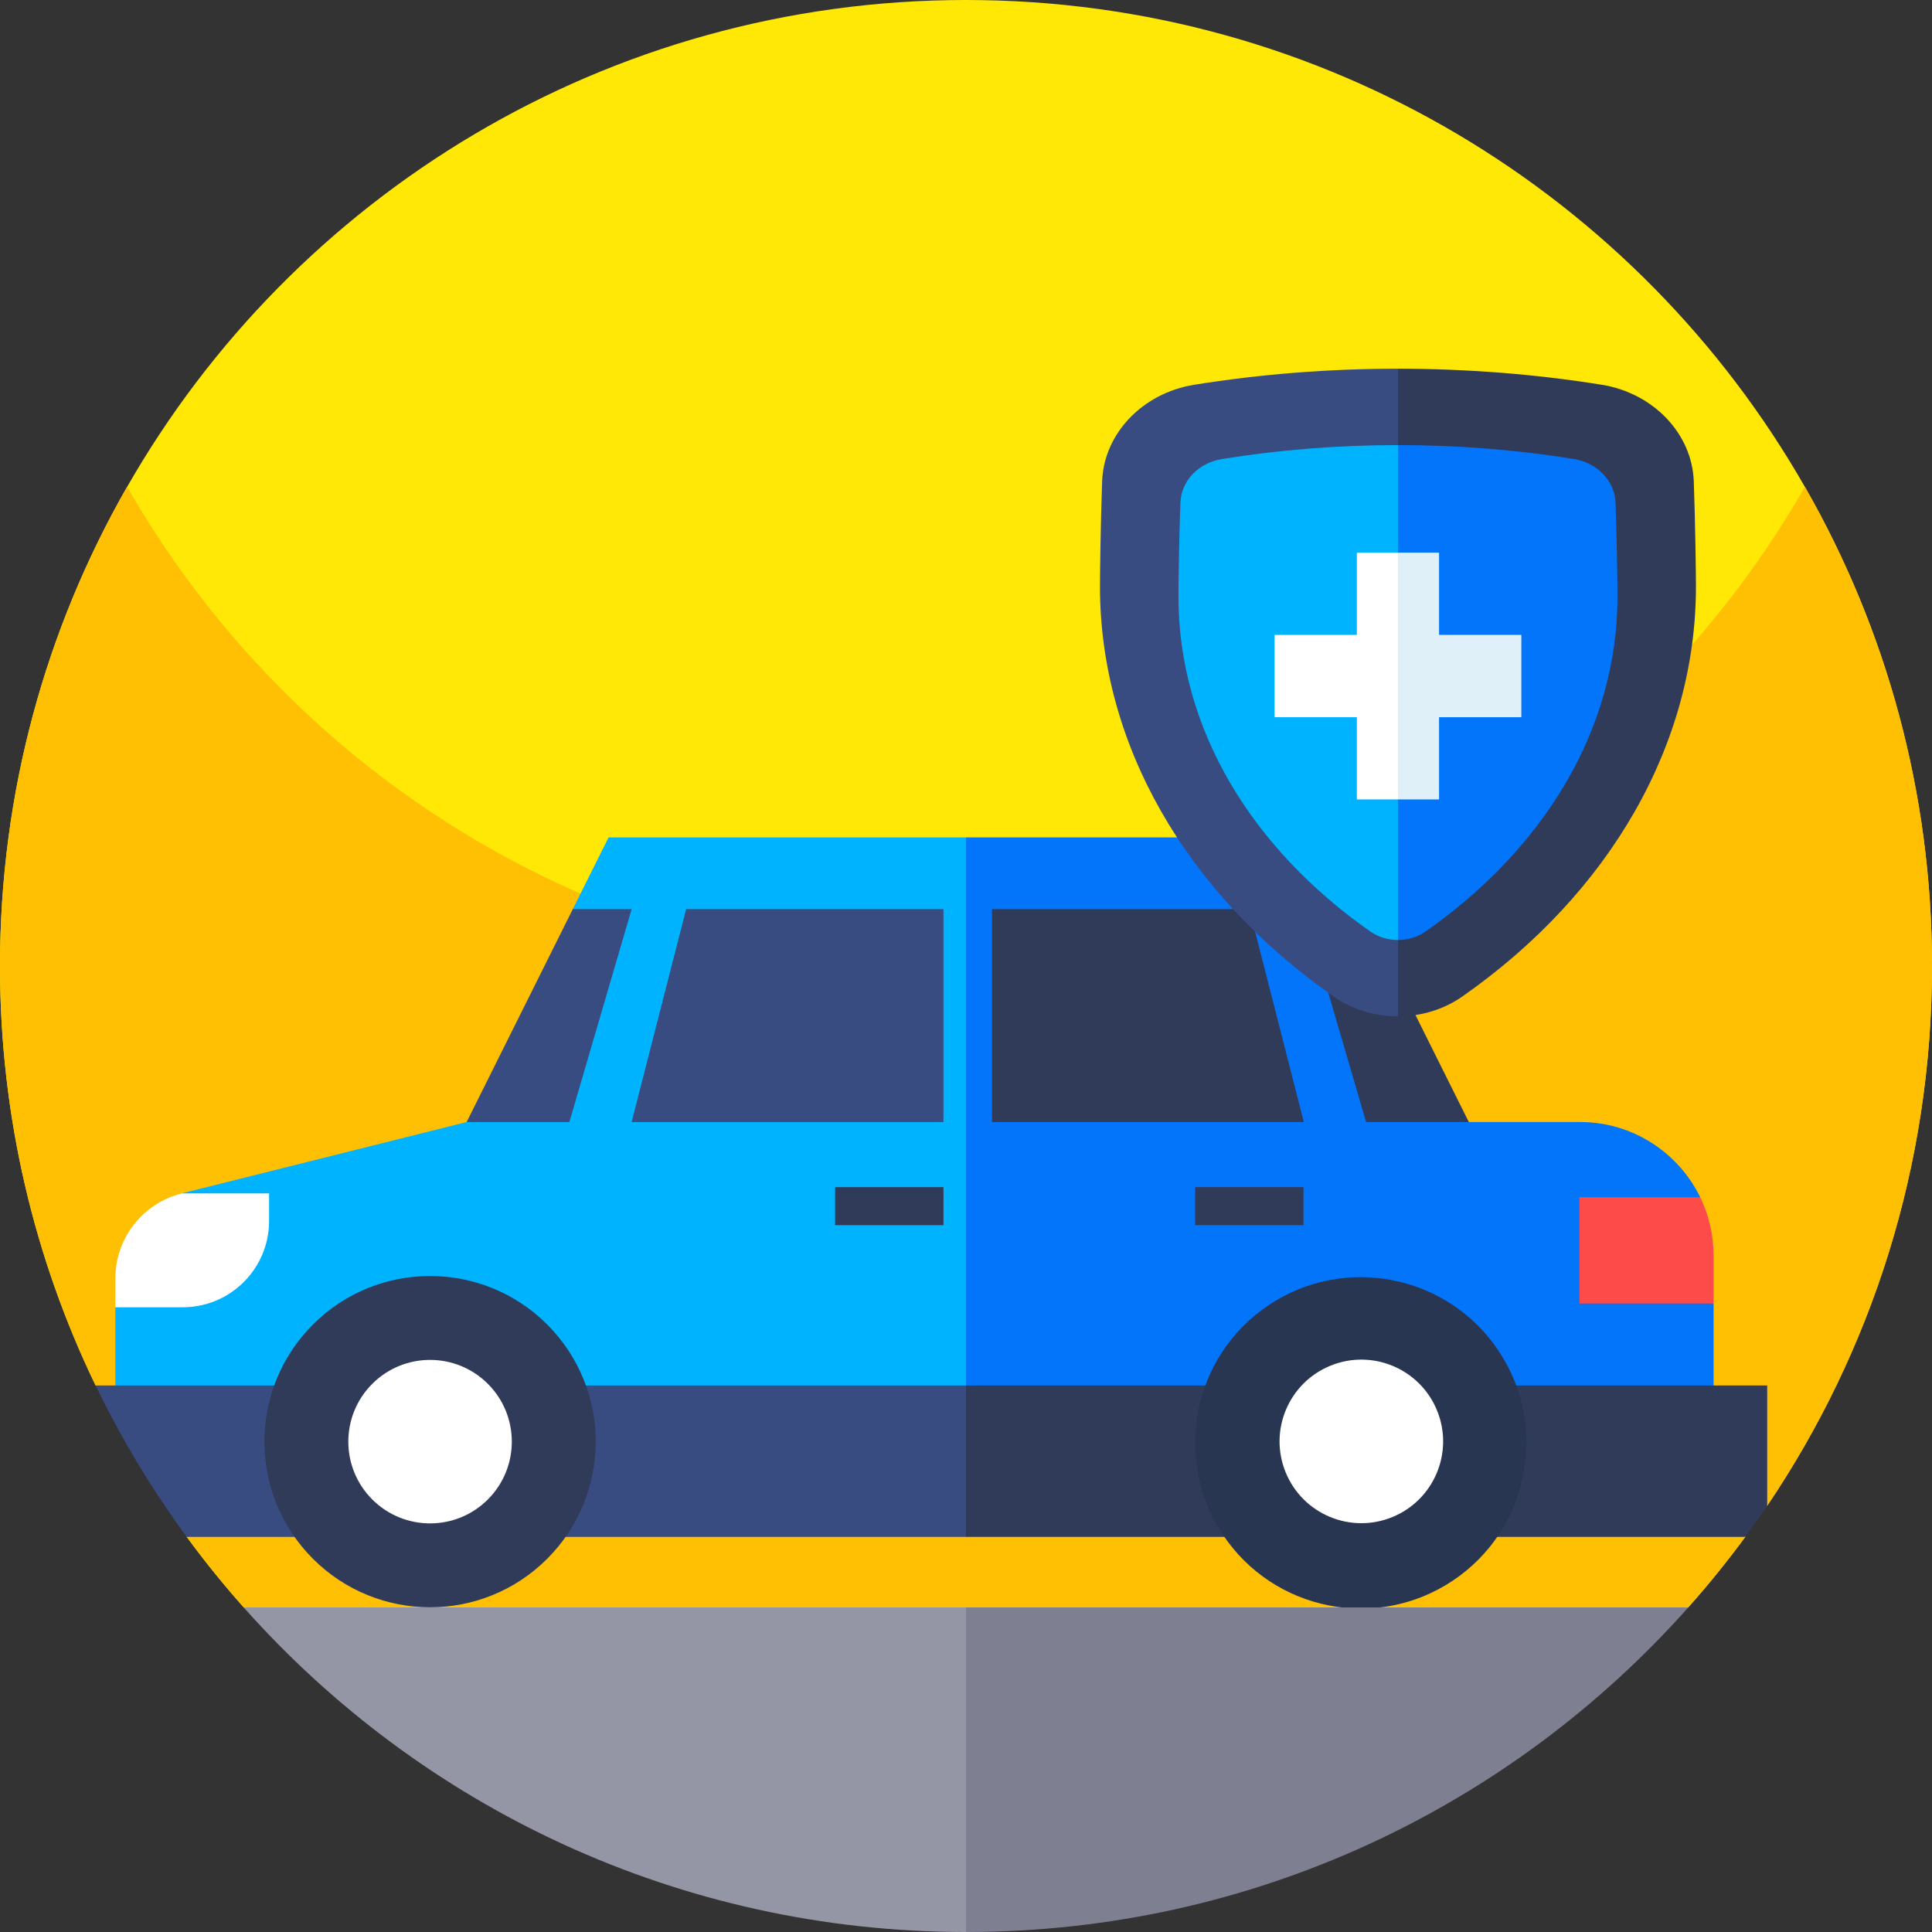
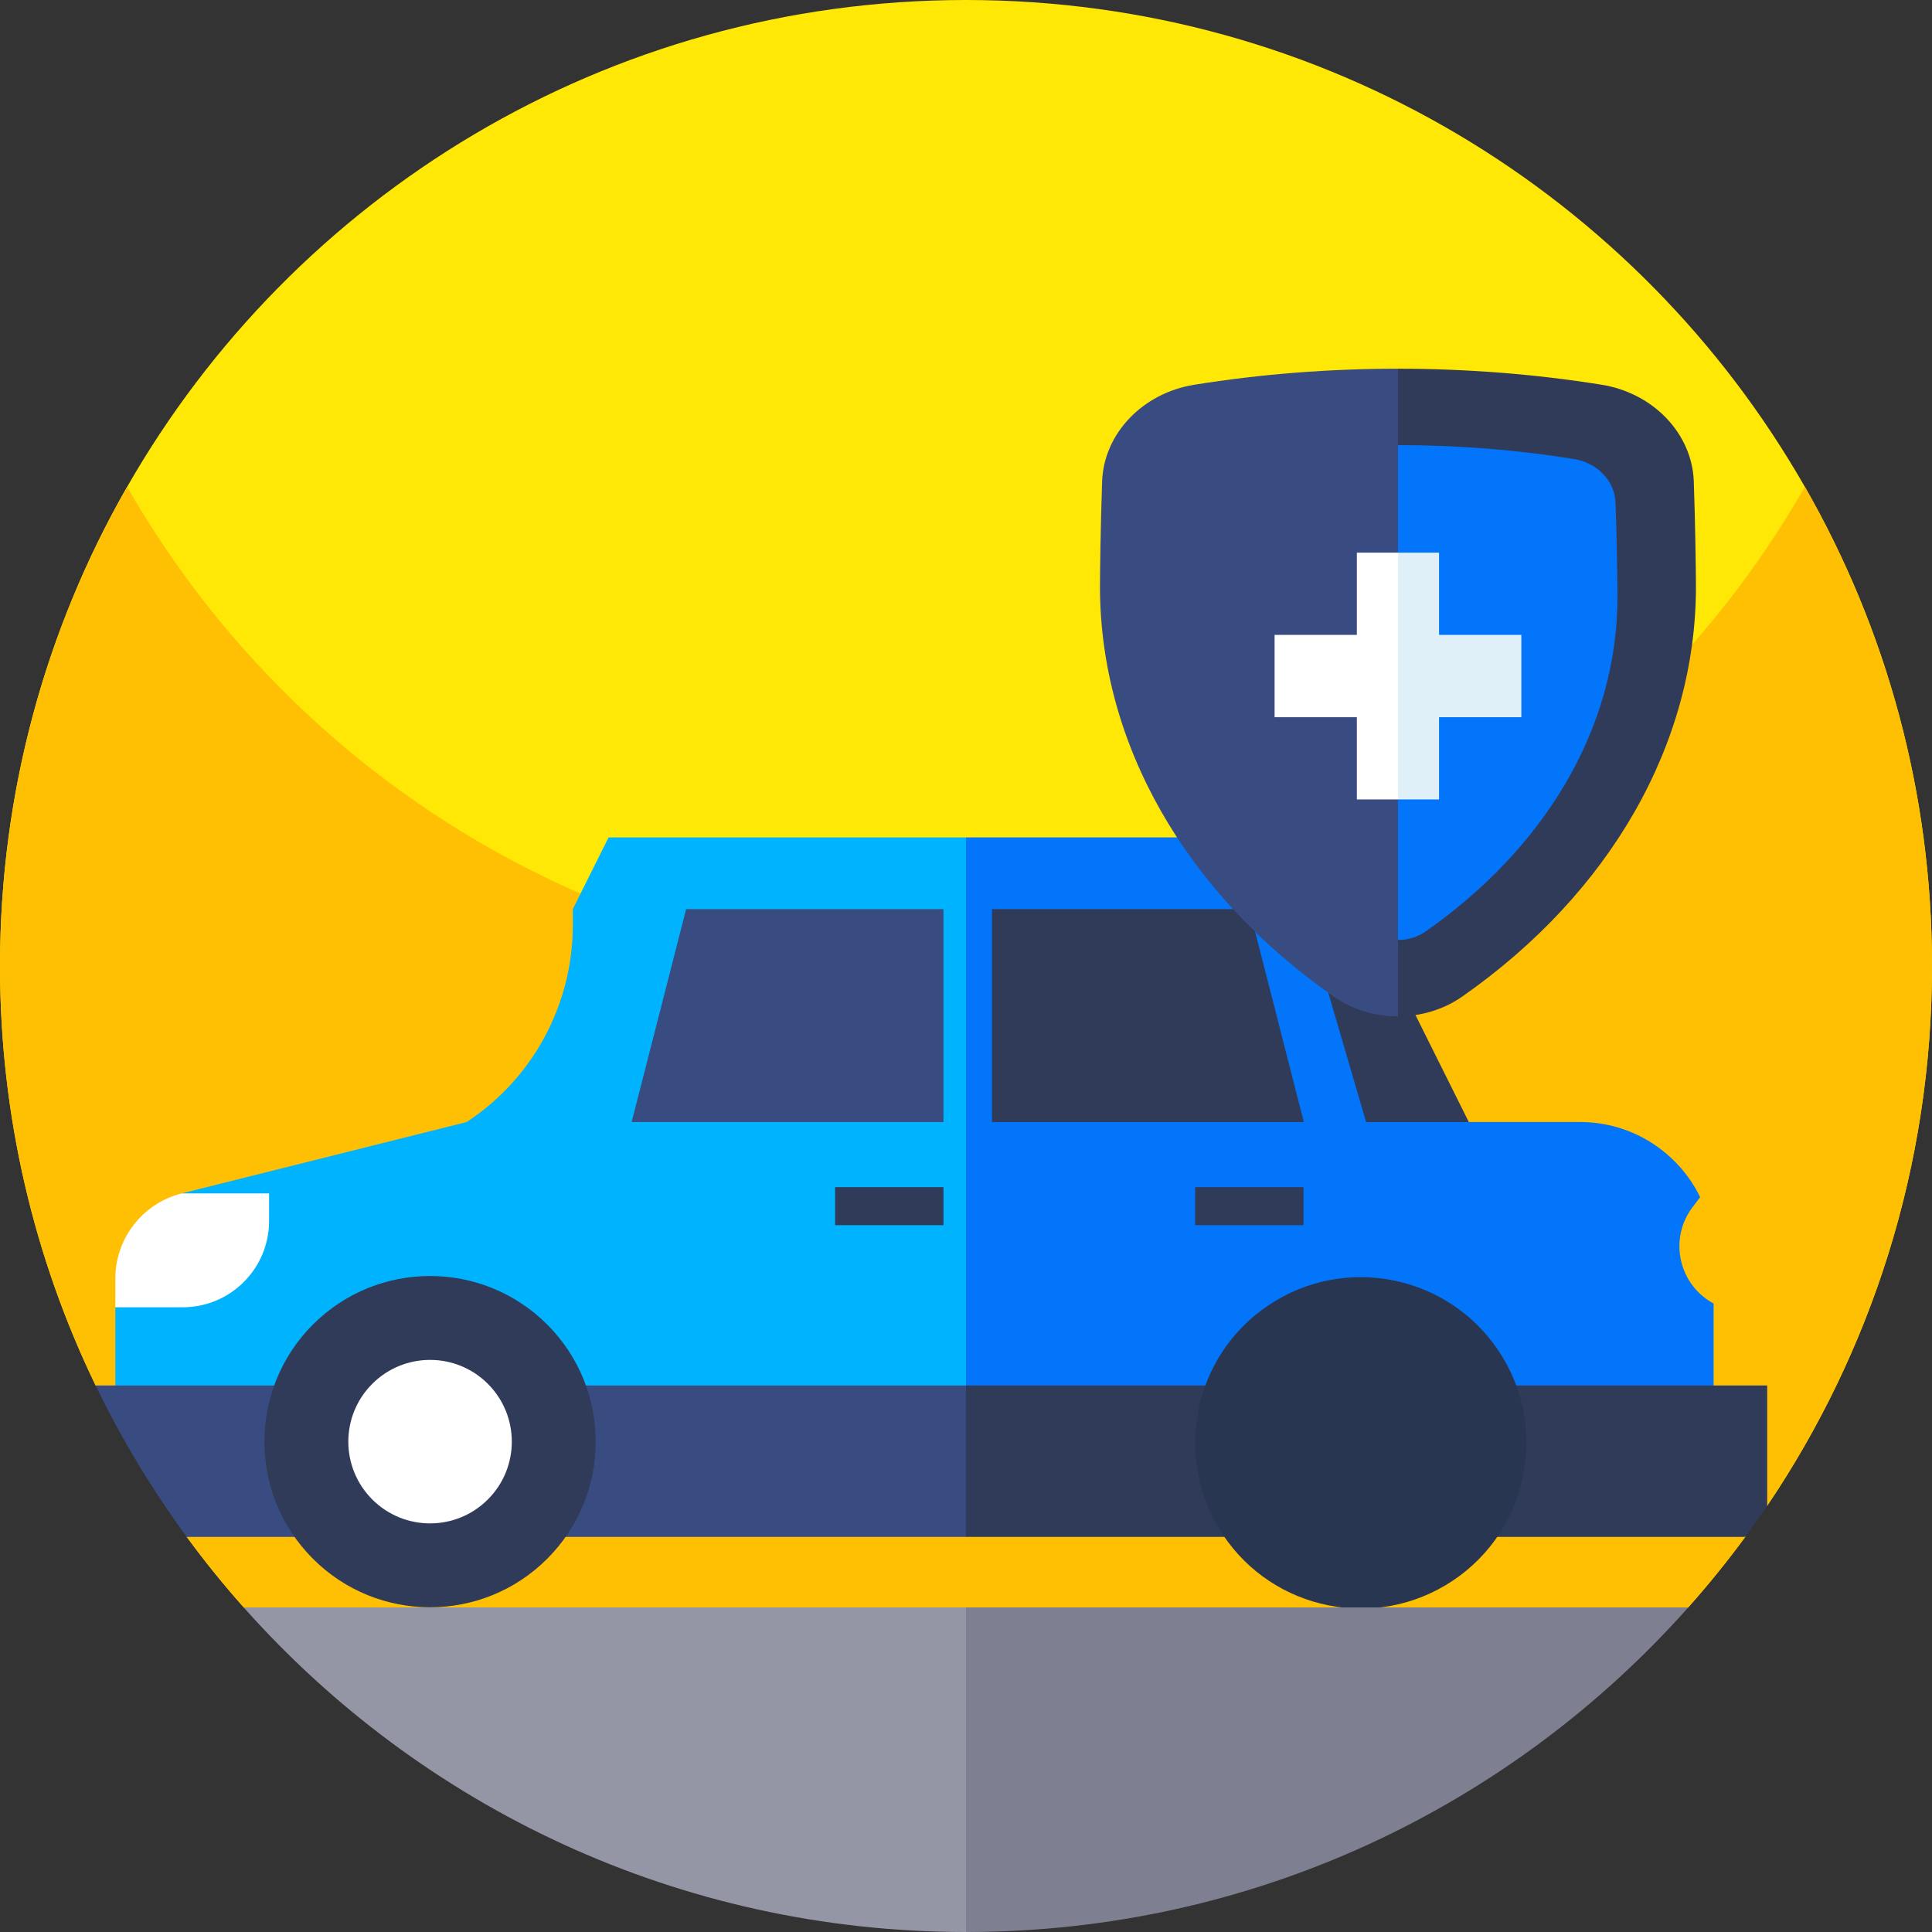
<svg xmlns="http://www.w3.org/2000/svg" id="Capa_1" height="512" viewBox="0 0 512 512" width="512">
  <rect x="0" y="0" width="512" height="512" fill="#333333" stroke="none" />
  <g>
    <g>
      <path d="m512 256c0 52.971-16.097 102.195-43.674 143.043-3.205 0-5.806 2.601-5.806 5.806v2.437c-4.751 6.472-9.8 12.708-15.135 18.698l-13.589 3.83c-116.265 32.758-239.329 32.758-355.594.01l-13.589-3.83c-5.335-5.991-10.383-12.237-15.135-18.708 7.895-11.049 3.942-26.532-8.284-32.451l-15.852-7.67c-16.239-33.618-25.342-71.331-25.342-111.165 0-46.08 12.186-89.344 33.536-126.72.051-.102.102-.205.154-.256 44.083-77.107 127.129-129.024 222.31-129.024s178.227 51.917 222.31 129.024c.051.051.102.154.154.256 21.35 37.376 33.536 80.64 33.536 126.72z" fill="#ffe706" />
      <g>
        <path d="m512 256c0 52.971-16.097 102.195-43.674 143.043-3.205 0-5.806 2.601-5.806 5.806v2.437c-4.751 6.472-9.8 12.708-15.135 18.698l-13.589 3.83c-116.265 32.758-239.329 32.758-355.594.01l-13.589-3.83c-5.335-5.991-10.383-12.237-15.135-18.708 7.895-11.049 3.942-26.532-8.284-32.451l-15.852-7.67c-16.239-33.618-25.342-71.331-25.342-111.165 0-46.08 12.186-89.344 33.536-126.72.051-.102.102-.205.154-.256 25.395 44.39 63.693 80.435 109.824 103.014 3.482 1.71 7.035 3.348 10.629 4.895 1.792.788 3.594 1.536 5.396 2.273 29.03 11.827 60.723 18.483 93.901 18.79h5.12c33.178-.307 64.87-6.963 93.901-18.79 2.048-.829 4.076-1.69 6.103-2.58 3.348-1.454 6.666-2.99 9.923-4.588 46.08-22.579 84.429-58.624 109.824-103.014.051.051.102.154.154.256 21.349 37.376 33.535 80.64 33.535 126.72z" fill="#ffbf03" />
      </g>
    </g>
    <g>
      <path d="m256 388.23c-66.56.81-133.19-4.65-199.01-16.36l-26.42-4.7v-20.73l2.51-1.7c9.45-6.4 15.1-17.07 15.1-28.48l75.49-18.91c17.56-11.53 28.13-31.13 28.13-52.14v-4.28l9.48-19.01h94.72l2.39 2.46c44.52 45.93 43.45 119.23-2.39 163.85z" fill="#00b3ff" />
      <path d="m221.311 314.605h28.719v10.078h-28.719z" fill="#303b5a" />
      <path d="m454.123 345.446v21.719c-65.372 13.241-131.706 20.265-198.123 21.064v-166.308h74.414c13.015 0 24.904 7.363 30.71 19.005v10.445c0 19.394 10.865 37.151 28.129 45.978h29.461c13.998 0 26.091 8.12 31.846 19.907l-1.956 2.57c-6.441 8.417-3.809 20.592 5.519 25.62z" fill="#0275fa" />
      <path d="m316.721 314.605h28.719v10.078h-28.719z" fill="#303b5a" />
      <path d="m256 407.286h-206.52c-9.206-12.554-17.306-25.969-24.136-40.12h230.656l1.464.809c15.811 8.755 14.951 31.764-1.464 39.311z" fill="#384c81" />
      <path d="m468.33 367.17v31.87c-1.89 2.79-3.82 5.54-5.81 8.25h-206.52v-40.12z" fill="#303b5a" />
-       <path d="m167.393 240.928-16.507 56.423h-27.218l28.13-56.423z" fill="#384c81" />
      <path d="m181.832 240.928h68.198v56.422.001h-82.64v-.001z" fill="#384c81" />
      <path d="m389.253 297.351h-27.218l-16.507-56.423h15.596z" fill="#303b5a" />
      <path d="m331.089 240.928h-68.198v56.423h82.64z" fill="#303b5a" />
      <path d="m64.031 316.264h-15.852c-10.352 2.594-17.613 11.898-17.613 22.571v7.607h17.859c12.646 0 22.886-10.25 22.886-22.886v-7.291h-7.28z" fill="#fff" />
-       <path d="m454.12 332.76v12.69h-35.56v-28.19h32c2.28 4.68 3.56 9.94 3.56 15.5z" fill="#fd4b4a" />
      <g transform="matrix(.707 -.707 .707 .707 -236.774 192.536)">
        <ellipse cx="114.024" cy="382.08" fill="#303b5a" rx="43.904" ry="43.904" />
        <ellipse cx="114.024" cy="382.08" fill="#fff" rx="21.667" ry="21.667" />
      </g>
      <g>
        <ellipse cx="360.625" cy="382.08" fill="#293651" rx="43.904" ry="43.904" transform="matrix(.832 -.555 .555 .832 -151.469 264.628)" />
-         <ellipse cx="360.625" cy="382.08" fill="#fff" rx="21.667" ry="21.667" transform="matrix(.926 -.378 .378 .926 -117.594 164.497)" />
      </g>
    </g>
    <g>
      <path d="m256 512c-76.155 0-144.527-33.249-191.416-86.016h191.416l6.799 12.769c11.797 22.129-6.799 73.247-6.799 73.247z" fill="#9596a5" />
      <path d="m447.406 425.984c-46.827 52.685-115.067 85.914-191.058 86.016h-.348v-86.016z" fill="#7e7f91" />
    </g>
    <path d="m370.476 97.722v-.01c-18.186 0-36.362 1.413-54.016 4.26-13.66 2.201-23.9 12.923-24.381 25.528-.389 10.752-.574 24.545-.574 27.955 0 41.513 22.569 81.111 61.911 108.626 5.018 3.512 11.049 5.263 17.06 5.263l5.775-9.882c29.482-50.503 27.239-113.479-5.775-161.74z" fill="#384c81" />
    <path d="m449.445 155.46c0 41.512-22.567 81.104-61.911 108.625-5.016 3.507-11.045 5.261-17.059 5.261v-171.629c18.183 0 36.365 1.408 54.014 4.25 13.658 2.202 23.902 12.928 24.379 25.537.394 10.726.577 24.525.577 27.956z" fill="#303b5a" />
-     <path d="m374.695 240.836-4.219 8.274c-2.591 0-5.171-.758-7.322-2.253-31.222-21.842-50.852-53.504-50.852-88.75 0-3.318.164-15.719.522-24.904.205-5.765 4.813-10.568 11.039-11.561 15.053-2.417 30.638-3.686 46.612-3.686 22.478 37.499 24.076 83.927 4.22 122.88z" fill="#00b3ff" />
+     <path d="m374.695 240.836-4.219 8.274z" fill="#00b3ff" />
    <path d="m428.649 158.109c0 35.24-19.63 66.908-50.852 88.745-2.15 1.498-4.735 2.253-7.321 2.253v-131.153c15.977 0 31.56 1.267 46.609 3.687 6.225.998 10.834 5.799 11.044 11.559.351 9.19.52 21.594.52 24.909z" fill="#0275fa" />
    <path d="m370.476 211.857h-10.895v-21.791h-21.801v-21.811h21.801v-21.791h10.895c7.639 21.125 7.639 44.268 0 65.393z" fill="#fff" />
    <path d="m403.173 168.254v21.808h-21.808v21.794h-10.89v-65.396h10.89v21.794z" fill="#dff0f8" />
  </g>
</svg>